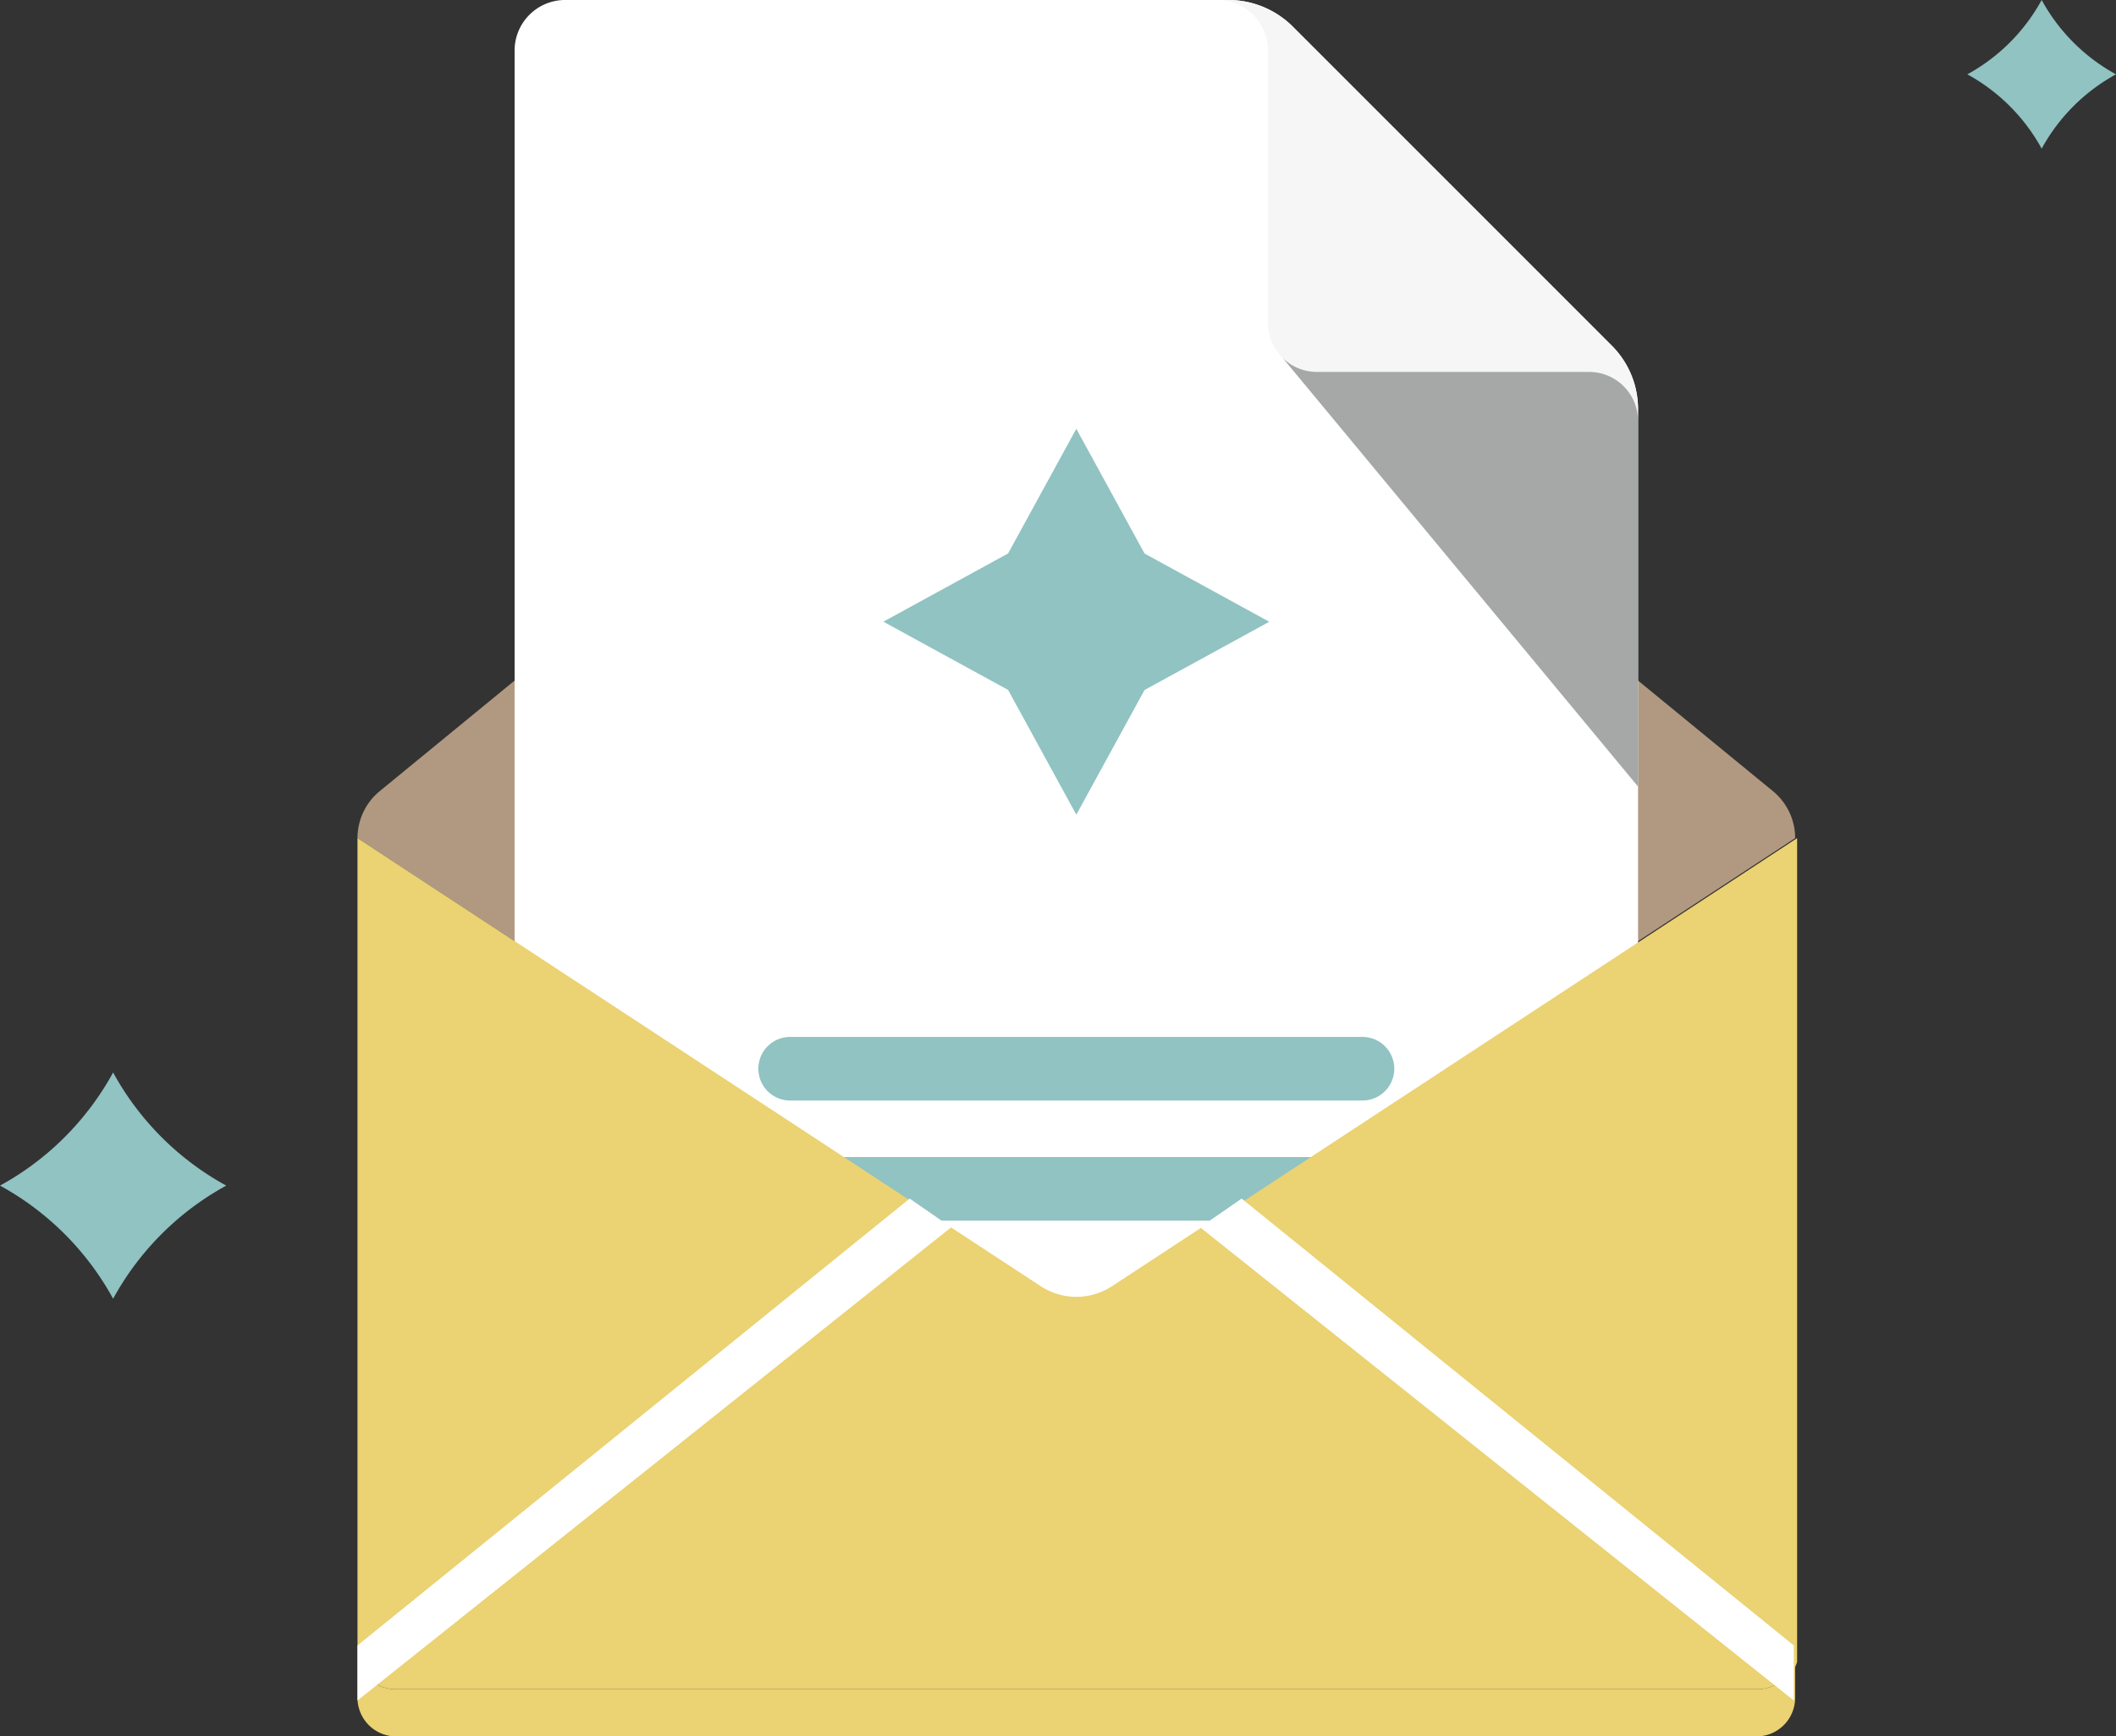
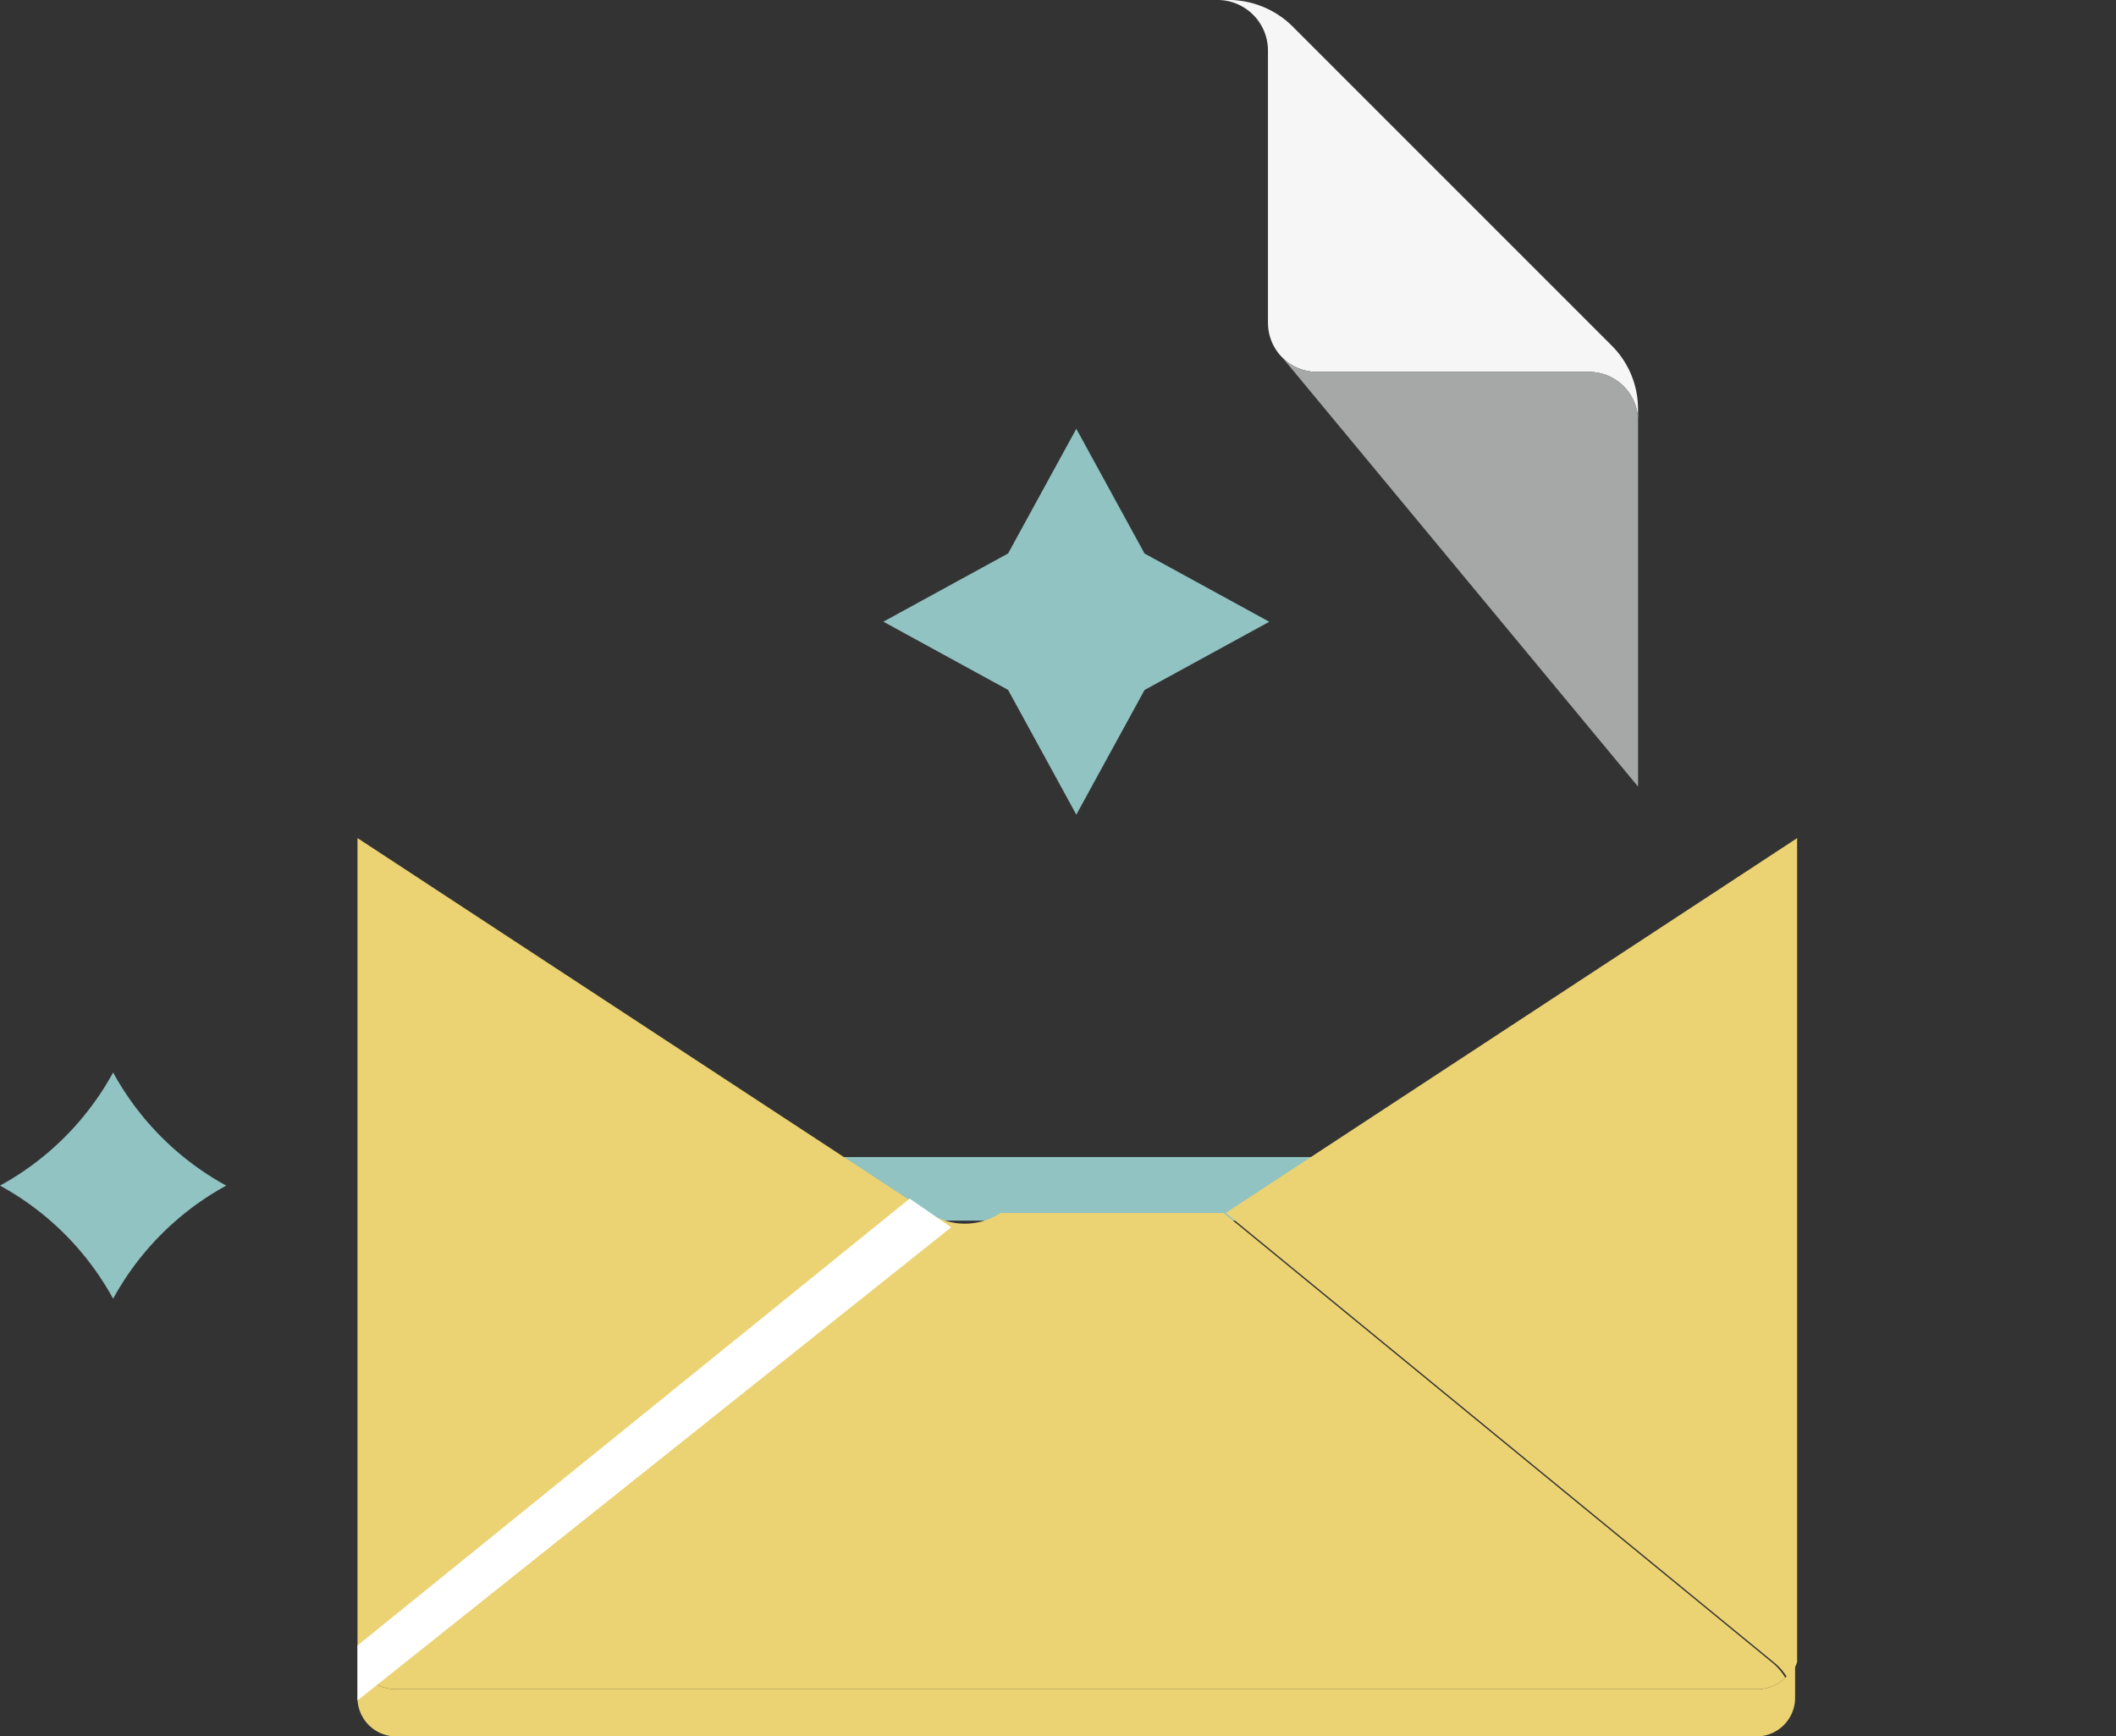
<svg xmlns="http://www.w3.org/2000/svg" width="82.867" height="68" viewBox="0 0 82.867 68">
  <rect x="0" y="0" width="82.867" height="68" fill="#333333" stroke="none" />
  <g id="suggest" transform="translate(14)">
    <g id="Group_24290" data-name="Group 24290" transform="translate(0)">
-       <path id="Path_68958" data-name="Path 68958" d="M0,44.046a2.38,2.38,0,0,1,.871-1.84L26.812,20.943a2.112,2.112,0,0,1,2.678,0L55.431,42.206a2.38,2.38,0,0,1,.871,1.84L29.55,61.589a2.55,2.55,0,0,1-2.8,0Z" transform="translate(0 -11.224)" fill="#b19981" />
-       <path id="Path_68959" data-name="Path 68959" d="M41.675,0H15.546a1.981,1.981,0,0,0-1.919,1.99V58.2a1.968,1.968,0,0,0,1.919,1.976H55.7A1.968,1.968,0,0,0,57.624,58.2V16.019a3.511,3.511,0,0,0-1.029-2.483L44.159,1.1A3.584,3.584,0,0,0,41.675,0" transform="translate(-7.474)" fill="#fff" />
      <path id="Path_68960" data-name="Path 68960" d="M76.636,12.644V1.99A1.981,1.981,0,0,0,74.717,0h.465a3.581,3.581,0,0,1,2.483,1.1L90.1,13.535a3.512,3.512,0,0,1,1.029,2.483v.465a1.92,1.92,0,0,0-1.92-1.919H78.556a1.92,1.92,0,0,1-1.919-1.92" transform="translate(-40.98)" fill="#f6f6f6" />
      <path id="Path_68961" data-name="Path 68961" d="M92.24,31.587H81.586a1.915,1.915,0,0,1-1.346-.55L94.16,47.828V33.506a1.92,1.92,0,0,0-1.92-1.919" transform="translate(-44.01 -17.023)" fill="#a6a7a7" />
-       <path id="Path_68962" data-name="Path 68962" d="M34.77,91.181h0a1.245,1.245,0,0,0,1.245,1.245H58.428a1.245,1.245,0,1,0,0-2.491H36.015a1.245,1.245,0,0,0-1.245,1.245" transform="translate(-19.071 -49.328)" fill="#90c3c2" />
      <path id="Path_68963" data-name="Path 68963" d="M36.014,102.843H58.428a1.245,1.245,0,0,0,0-2.491H36.014a1.245,1.245,0,1,0,0,2.491" transform="translate(-19.07 -55.041)" fill="#90c3c2" />
      <path id="Path_68964" data-name="Path 68964" d="M53.167,37.189l2.672,4.885,4.885,2.672-4.885,2.672L53.167,52.3l-2.672-4.885-4.885-2.672,4.885-2.672Z" transform="translate(-25.016 -20.397)" fill="#90c3c2" />
      <path id="Path_68965" data-name="Path 68965" d="M.394,105.56A1.426,1.426,0,0,1,0,104.89v-32.2L22.383,87.369.871,105a2.283,2.283,0,0,0-.477.558" transform="translate(0 -39.87)" fill="#ebd272" />
-       <path id="Path_68966" data-name="Path 68966" d="M56.4,123.4a1.6,1.6,0,0,1-1.094.451H1.959a1.567,1.567,0,0,1-1.086-.463,2.266,2.266,0,0,1,.477-.558L22.862,105.2l4.37,2.865a2.55,2.55,0,0,0,2.8,0L34.4,105.2,55.91,122.831a2.281,2.281,0,0,1,.485.57" transform="translate(-0.479 -57.698)" fill="#ebd272" />
+       <path id="Path_68966" data-name="Path 68966" d="M56.4,123.4a1.6,1.6,0,0,1-1.094.451H1.959a1.567,1.567,0,0,1-1.086-.463,2.266,2.266,0,0,1,.477-.558L22.862,105.2a2.55,2.55,0,0,0,2.8,0L34.4,105.2,55.91,122.831a2.281,2.281,0,0,1,.485.57" transform="translate(-0.479 -57.698)" fill="#ebd272" />
      <path id="Path_68967" data-name="Path 68967" d="M97.118,105.572a2.281,2.281,0,0,0-.485-.57L75.121,87.369,97.5,72.691v32.262a1.443,1.443,0,0,1-.386.619" transform="translate(-41.121 -39.869)" fill="#ebd272" />
      <path id="Path_68968" data-name="Path 68968" d="M55.916,144.684a1.594,1.594,0,0,1-1.094.451H1.481a1.567,1.567,0,0,1-1.086-.463A1.428,1.428,0,0,1,0,144v1.5a1.513,1.513,0,0,0,1.481,1.481H54.822A1.513,1.513,0,0,0,56.3,145.5v-1.435a1.443,1.443,0,0,1-.386.619" transform="translate(0 -78.981)" fill="#ebd272" />
      <path id="Path_68969" data-name="Path 68969" d="M-10,66.594V64.438l21.625-17.5,1.625,1.125Z" transform="translate(10)" fill="#fff" />
-       <path id="Path_68969-2" data-name="Path 68969" d="M13.25,66.594V64.438l-21.625-17.5L-10,48.063Z" transform="translate(43)" fill="#fff" />
    </g>
    <g id="Group_24289" data-name="Group 24289" transform="translate(0)">
      <g id="Group_24260" data-name="Group 24260" transform="translate(-14 42)">
        <path id="Path_6019" data-name="Path 6019" d="M1144.729,1746.275h0a11.147,11.147,0,0,0,4.43,4.43h0a11.147,11.147,0,0,0-4.43,4.43h0a11.143,11.143,0,0,0-4.43-4.43h0a11.143,11.143,0,0,0,4.43-4.43Z" transform="translate(-1140.299 -1746.275)" fill="#90c3c2" />
      </g>
      <g id="Group_24261" data-name="Group 24261" transform="translate(63.046)">
-         <path id="Path_6020" data-name="Path 6020" d="M1173.507,1778.225h0a7.321,7.321,0,0,0,2.91,2.911h0a7.319,7.319,0,0,0-2.91,2.91h0a7.322,7.322,0,0,0-2.911-2.91h0a7.323,7.323,0,0,0,2.911-2.911Z" transform="translate(-1170.597 -1778.225)" fill="#90c3c2" />
-       </g>
+         </g>
    </g>
  </g>
</svg>